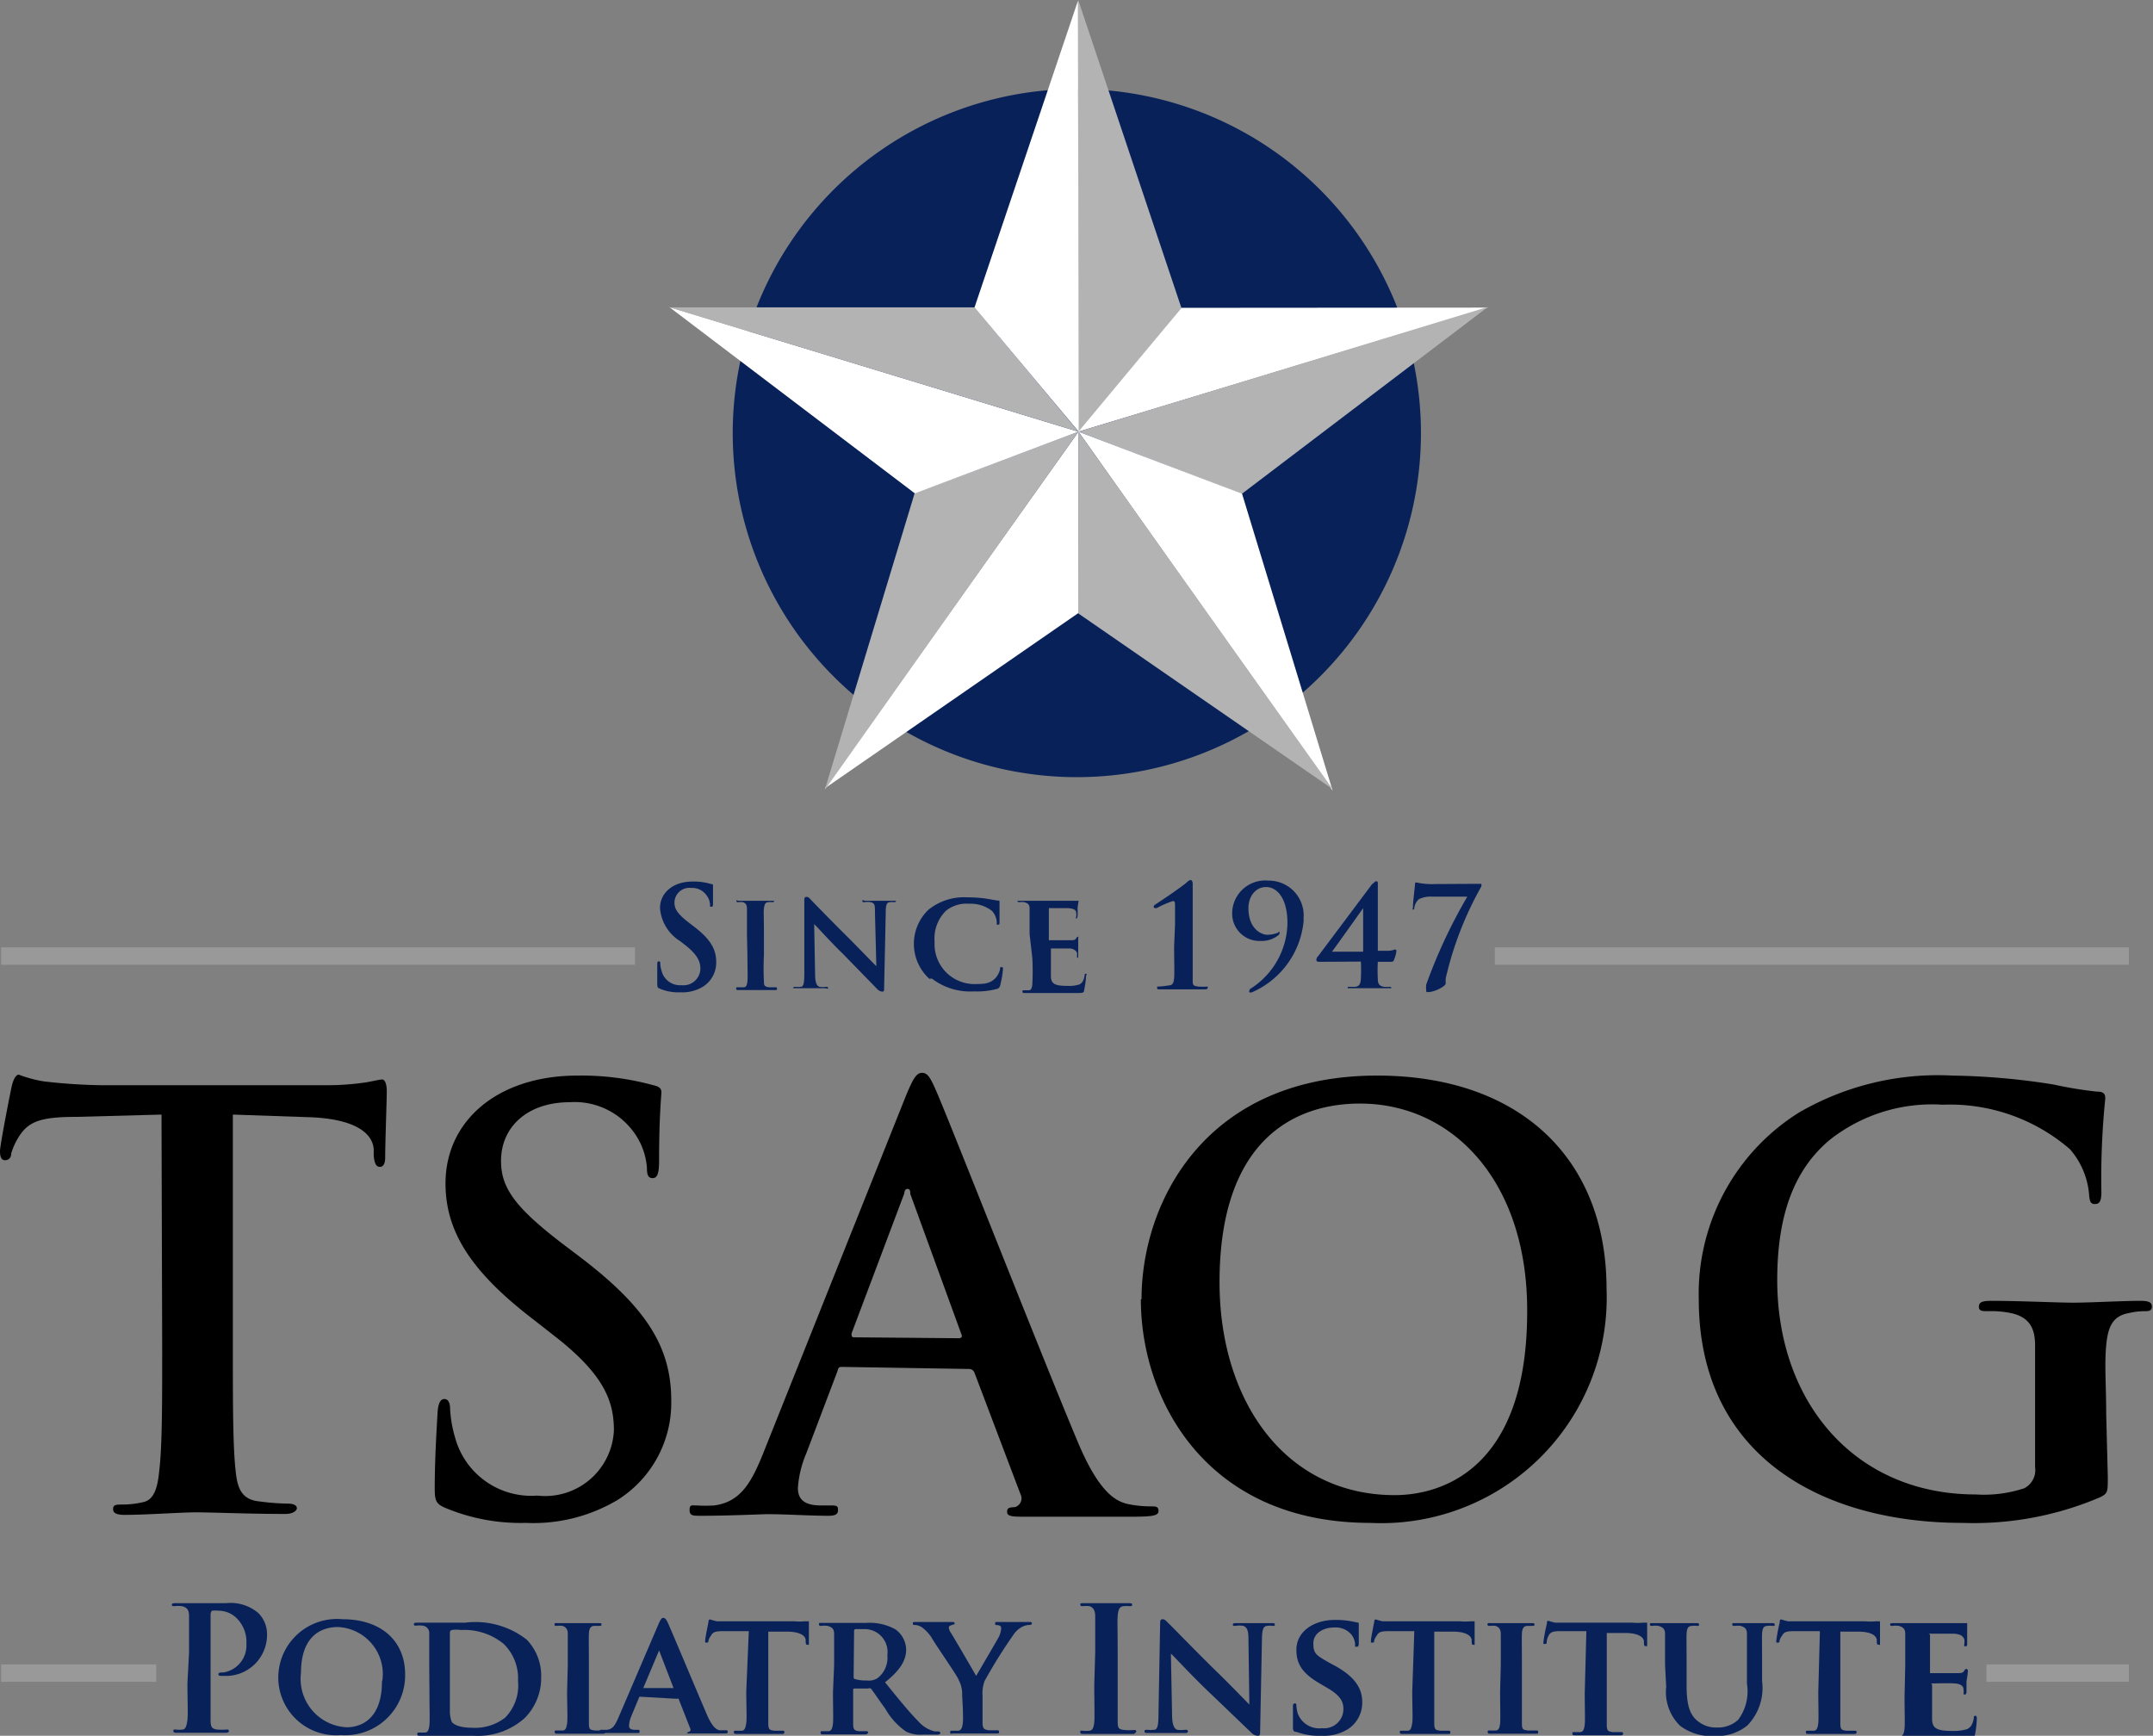
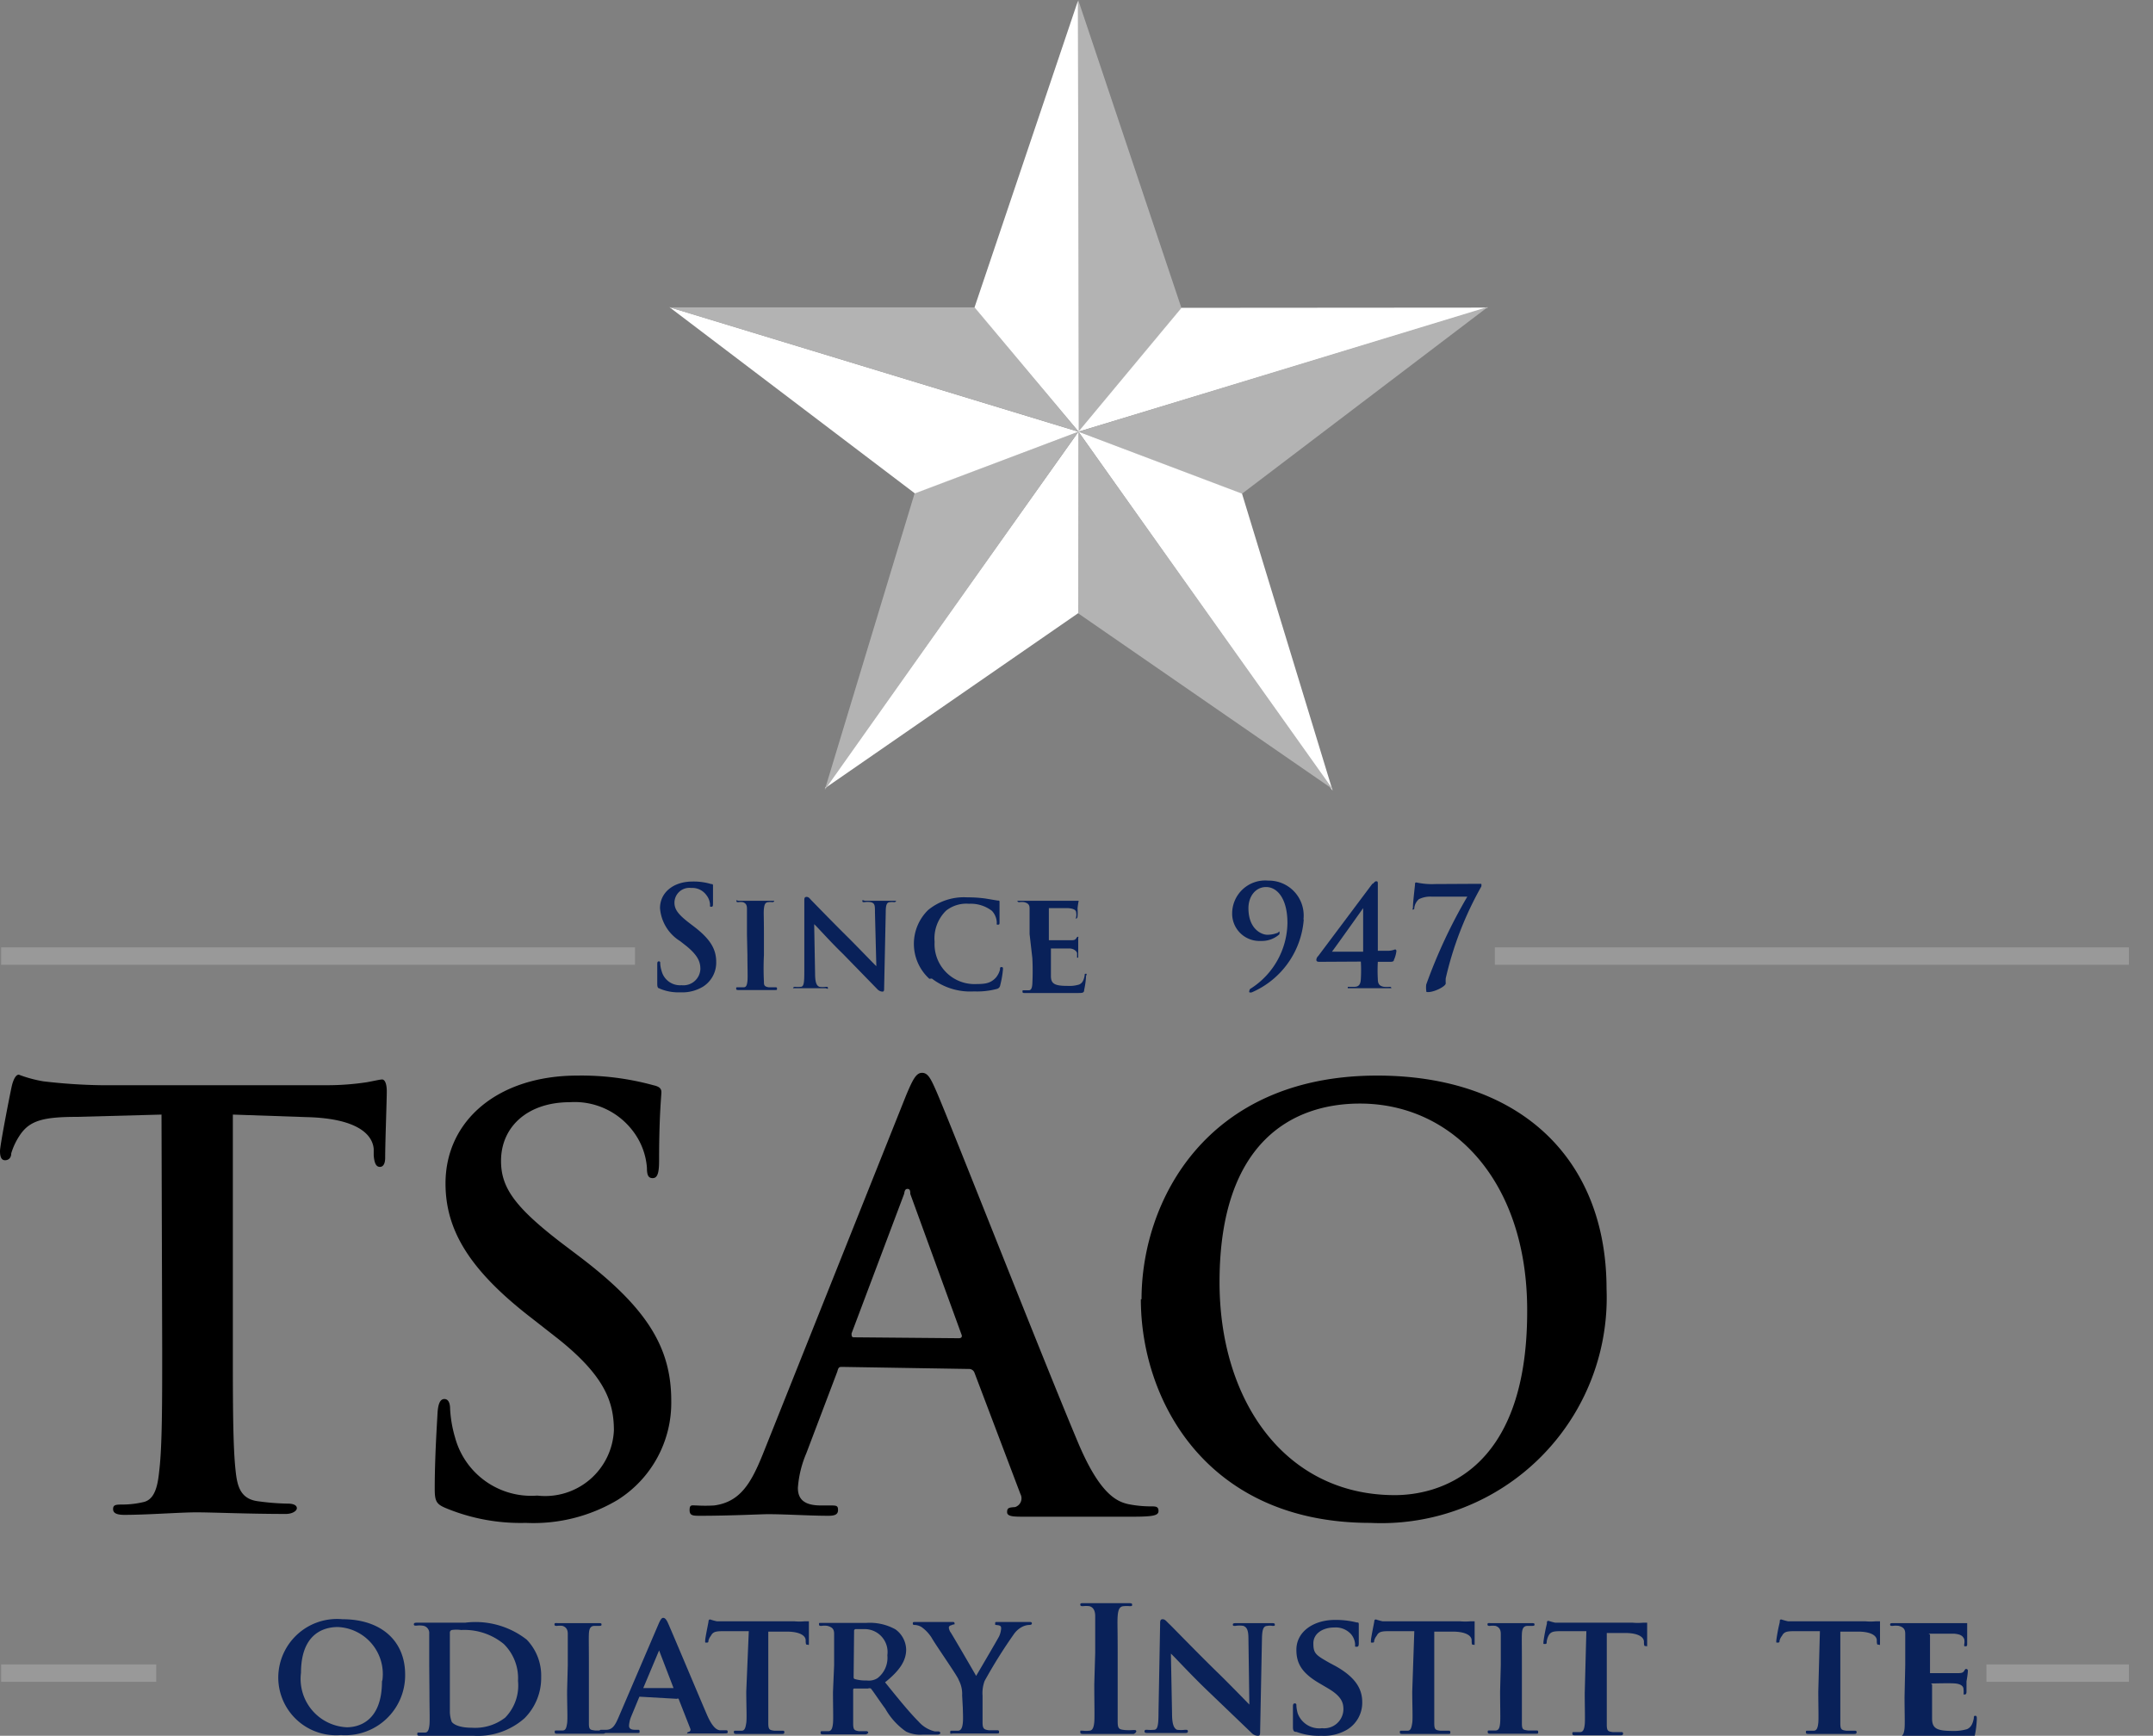
<svg xmlns="http://www.w3.org/2000/svg" viewBox="0 0 93.85 75.67">
  <rect x="0" y="0" width="93.85" height="75.67" fill="#808080" stroke="none" />
  <defs>
    <style>.cls-1,.cls-4{fill:none;}.cls-2{clip-path:url(#clip-path);}.cls-3{clip-path:url(#clip-path-2);}.cls-4{stroke:#999;stroke-width:0.76px;}.cls-5{fill:#092159;}.cls-6{fill:#b3b3b3;}.cls-7{fill:#fff;}</style>
    <clipPath id="clip-path" transform="translate(-1.58 -2.41)">
      <rect class="cls-1" width="98.09" height="80.89" />
    </clipPath>
    <clipPath id="clip-path-2" transform="translate(-1.58 -2.41)">
      <rect class="cls-1" x="-106.48" y="-39.05" width="309.26" height="181.92" />
    </clipPath>
  </defs>
  <g id="Layer_2" data-name="Layer 2">
    <g id="Layer_1-2" data-name="Layer 1">
      <g class="cls-2">
        <g class="cls-3">
          <line class="cls-4" x1="65.16" y1="41.68" x2="92.8" y2="41.68" />
          <line class="cls-4" x1="0.05" y1="41.68" x2="27.68" y2="41.68" />
          <line class="cls-4" x1="86.59" y1="72.94" x2="92.8" y2="72.94" />
          <line class="cls-4" x1="0.05" y1="72.94" x2="6.81" y2="72.94" />
          <g class="cls-3">
            <path d="M8.62,51l-3.71.1c-1.44,0-2,.17-2.41.72a2.94,2.94,0,0,0-.43.87c0,.2-.12.3-.27.3s-.22-.13-.22-.4.47-2.66.52-2.86.15-.47.3-.47a5.61,5.61,0,0,0,1.07.29A24.15,24.15,0,0,0,6,49.72h9.86a11.62,11.62,0,0,0,1.71-.13c.38-.07.57-.12.67-.12s.2.15.2.52-.07,2.24-.07,2.89c0,.25-.08.4-.23.4s-.24-.13-.27-.5l0-.28c-.05-.64-.73-1.34-2.94-1.39L11.73,51v10.2c0,2.29,0,4.25.12,5.32.07.7.22,1.25,1,1.34a10.53,10.53,0,0,0,1.27.1c.27,0,.4.08.4.2s-.2.25-.48.25c-1.64,0-3.2-.07-3.9-.07S8,68.45,7,68.45c-.32,0-.49-.07-.49-.25s.1-.2.39-.2a4,4,0,0,0,.9-.1c.5-.09.65-.64.72-1.36.13-1.05.13-3,.13-5.3Z" transform="translate(-1.58 -2.41)" />
            <path d="M21,68.15c-.4-.17-.47-.3-.47-.84,0-1.37.1-2.86.12-3.26s.1-.65.3-.65.25.23.25.43a5.39,5.39,0,0,0,.22,1.26A3.44,3.44,0,0,0,25,67.61a3,3,0,0,0,3.34-2.84c0-1.22-.38-2.36-2.44-4l-1.15-.9C22,57.75,21,56,21,54c0-2.74,2.29-4.7,5.75-4.7a11.85,11.85,0,0,1,3.31.42c.22.05.35.12.35.3s-.1,1-.1,3c0,.55-.08.75-.28.75s-.25-.15-.25-.45a3,3,0,0,0-.64-1.64,3.18,3.18,0,0,0-2.72-1.22c-1.84,0-3,1.07-3,2.56,0,1.15.58,2,2.64,3.58l.7.53c3,2.26,4.08,4,4.08,6.34a5,5,0,0,1-2.34,4.33,7.16,7.16,0,0,1-4,1A8.5,8.5,0,0,1,21,68.15" transform="translate(-1.58 -2.41)" />
            <path d="M38.3,62c-.13,0-.17,0-.22.2l-1.35,3.56a4.71,4.71,0,0,0-.37,1.51c0,.45.22.77,1,.77h.38c.3,0,.37,0,.37.2s-.15.25-.42.25c-.8,0-1.87-.07-2.64-.07-.27,0-1.64.07-2.94.07-.32,0-.47,0-.47-.25s.1-.2.3-.2a6.36,6.36,0,0,0,.77,0c1.15-.15,1.62-1,2.12-2.23l6.24-15.63c.3-.72.45-1,.7-1s.37.22.62.79c.6,1.37,4.58,11.52,6.17,15.3.94,2.24,1.67,2.59,2.19,2.71a5,5,0,0,0,1,.1c.2,0,.33,0,.33.2s-.23.25-1.15.25-2.71,0-4.7,0c-.45,0-.75,0-.75-.2s.1-.2.35-.22a.4.4,0,0,0,.23-.57l-2-5.28a.25.25,0,0,0-.25-.17Zm5.07-1.25c.13,0,.15-.07.13-.14l-2.24-6.15c0-.1,0-.22-.12-.22s-.13.12-.15.22L38.7,60.54c0,.1,0,.17.1.17Z" transform="translate(-1.58 -2.41)" />
            <path d="M51.34,59.05c0-4.26,2.81-9.75,10.27-9.75,6.2,0,10,3.6,10,9.3a9.83,9.83,0,0,1-10.3,10.2c-7.14,0-10-5.35-10-9.75m16.84.47c0-5.57-3.21-9-7.29-9-2.86,0-6.12,1.59-6.12,7.79,0,5.17,2.86,9.28,7.64,9.28,1.74,0,5.77-.85,5.77-8" transform="translate(-1.58 -2.41)" />
-             <path d="M93.46,66.79c0,.67,0,.72-.33.89a14,14,0,0,1-6,1.12c-6.1,0-11.5-2.89-11.5-9.75A9.32,9.32,0,0,1,80,50.91a12.06,12.06,0,0,1,6.69-1.61,30.27,30.27,0,0,1,4.41.39A17.12,17.12,0,0,0,93,50c.3,0,.35.12.35.3a34.28,34.28,0,0,0-.17,4.08c0,.39-.08.52-.28.52s-.22-.13-.25-.33a3.43,3.43,0,0,0-.84-2.06,8,8,0,0,0-5.55-1.94,7.2,7.2,0,0,0-4.93,1.54c-1.39,1.17-2.28,3-2.28,6.1,0,5.35,3.4,9.35,8.65,9.35a5.6,5.6,0,0,0,2.12-.27.89.89,0,0,0,.47-.92V64c0-1.25,0-2.19,0-2.94s-.25-1.24-1.07-1.41a4.39,4.39,0,0,0-1-.08c-.23,0-.38,0-.38-.2s.18-.25.53-.25c1.29,0,2.86.08,3.6.08s2.09-.08,2.91-.08c.33,0,.5.05.5.25s-.15.2-.32.2a3.08,3.08,0,0,0-.67.08c-.68.12-.92.54-1,1.41s0,1.75,0,3Z" transform="translate(-1.58 -2.41)" />
            <path class="cls-5" d="M30.34,45.5c-.09,0-.11-.07-.11-.21,0-.34,0-.71,0-.81s0-.16.07-.16.06.06.06.11a1.3,1.3,0,0,0,.06.31.83.83,0,0,0,.87.62.74.74,0,0,0,.82-.7c0-.3-.09-.58-.6-1l-.28-.22A1.86,1.86,0,0,1,30.35,42c0-.67.57-1.16,1.42-1.16a2.67,2.67,0,0,1,.81.11c.05,0,.08,0,.08.07s0,.26,0,.74c0,.13,0,.18-.07.18s-.06,0-.06-.11a.74.74,0,0,0-.16-.4.76.76,0,0,0-.66-.31.65.65,0,0,0-.73.64c0,.28.14.5.65.89l.17.13c.74.56,1,1,1,1.57a1.24,1.24,0,0,1-.57,1.07,1.75,1.75,0,0,1-1,.25,2.08,2.08,0,0,1-.89-.16" transform="translate(-1.58 -2.41)" />
            <path class="cls-5" d="M34.14,43.13c0-.8,0-.94,0-1.11s-.06-.24-.18-.28a.62.62,0,0,0-.19,0c-.06,0-.09,0-.09-.06s0,0,.13,0l.72,0,.69,0c.07,0,.11,0,.11,0s0,.06-.09.06a.5.5,0,0,0-.16,0c-.14,0-.18.1-.2.28s0,.31,0,1.11v.92a11.34,11.34,0,0,0,0,1.15c0,.14,0,.22.21.25h.27c.07,0,.09,0,.09.06s0,.06-.1.06l-.87,0-.7,0c-.07,0-.11,0-.11-.06s0-.06.09-.06H34c.11,0,.14-.1.16-.26s0-.63,0-1.14Z" transform="translate(-1.58 -2.41)" />
            <path class="cls-5" d="M37.11,44.86c0,.41.08.53.19.57a.89.89,0,0,0,.28,0c.06,0,.09,0,.09.06s-.05,0-.12,0H36.27c-.07,0-.12,0-.12,0s0-.06.09-.06a1,1,0,0,0,.24,0c.14,0,.16-.18.16-.64l0-3.1c0-.11,0-.18.1-.18s.14.08.23.17.87.9,1.65,1.67c.37.37,1.08,1.11,1.16,1.18h0l-.06-2.33c0-.32,0-.41-.18-.46a.92.92,0,0,0-.28,0c-.07,0-.09,0-.09-.06s.06,0,.14,0l.68,0c.06,0,.26,0,.53,0,.07,0,.12,0,.12,0s0,.06-.09.06a.52.52,0,0,0-.17,0c-.15,0-.19.13-.19.43l-.07,3.3c0,.12,0,.17-.08.17a.33.33,0,0,1-.22-.11L38.33,44c-.59-.57-1.15-1.21-1.26-1.3h0Z" transform="translate(-1.58 -2.41)" />
            <path class="cls-5" d="M42.09,45.08a2.06,2.06,0,0,1-.05-3,2.46,2.46,0,0,1,1.71-.55,5.67,5.67,0,0,1,.78.05l.54.09c.06,0,.08,0,.08.06s0,.11,0,.29,0,.46,0,.57,0,.13-.07.13-.05,0-.05-.11a.8.8,0,0,0-.21-.49,1.51,1.51,0,0,0-1-.31,1.42,1.42,0,0,0-1,.3,1.69,1.69,0,0,0-.5,1.36,1.74,1.74,0,0,0,1.67,1.84c.48,0,.74,0,1-.28a.9.9,0,0,0,.18-.35c0-.08,0-.11.07-.11s.06.05.06.09a4.09,4.09,0,0,1-.12.7.19.19,0,0,1-.14.16,3.32,3.32,0,0,1-1,.11,2.75,2.75,0,0,1-1.84-.56" transform="translate(-1.58 -2.41)" />
            <path class="cls-5" d="M46.46,43.13c0-.8,0-.94,0-1.11s-.06-.23-.23-.28a.62.62,0,0,0-.21,0q-.09,0-.09-.06s0,0,.12,0l.77,0h1.47l.22,0,.09,0s0,0,0,0a3.42,3.42,0,0,0-.05.34,2,2,0,0,1,0,.34s0,.09-.06.09,0,0,0-.07a.5.5,0,0,0,0-.19c0-.09-.08-.17-.35-.19l-.84,0s0,0,0,.05v1.3s0,.05,0,.05h.94c.12,0,.2,0,.25-.08s.06-.07.09-.07,0,0,0,.06,0,.12,0,.38c0,.11,0,.31,0,.35s0,.12,0,.12-.05,0-.05,0,0-.13,0-.19-.1-.19-.3-.21l-.84,0s0,0,0,0v.42c0,.18,0,.62,0,.78,0,.35.18.43.73.43a1.43,1.43,0,0,0,.5-.06c.14-.06.2-.18.24-.39,0-.06,0-.08.06-.08s0,.07,0,.12a3.53,3.53,0,0,1-.08.58c0,.14-.08.14-.29.14l-1,0h-.92l-.38,0c-.06,0-.1,0-.1-.06s0-.06.09-.06h.19c.11,0,.14-.13.15-.28a11,11,0,0,0,0-1.12Z" transform="translate(-1.58 -2.41)" />
-             <path class="cls-5" d="M52.8,42.72v-.8c0-.15,0-.23-.09-.23A4.17,4.17,0,0,0,52,42l-.08,0a.06.06,0,0,1-.05-.06.11.11,0,0,1,.06-.09s1.2-.79,1.41-1a.3.3,0,0,1,.16-.08s.07.07.07.13,0,.66,0,1.6V43.7c0,.59,0,1.12,0,1.39s0,.29.24.33a3.51,3.51,0,0,0,.41,0,.06.06,0,0,1,0,.06s0,.06-.1.06l-1,0-1,0c-.07,0-.1,0-.1-.06s0-.06,0-.06a3.13,3.13,0,0,0,.49-.05c.2,0,.23-.13.25-.32s0-.8,0-1.39Z" transform="translate(-1.58 -2.41)" />
            <path class="cls-5" d="M58.41,42.51a3.77,3.77,0,0,1-2.26,3.16.18.18,0,0,1-.11,0,.06.06,0,0,1,0-.06s0-.08.07-.11a3.45,3.45,0,0,0,1.59-2.85c0-1.09-.46-1.57-.93-1.57S56,41.5,56,42c0,.94.6,1.16.81,1.16a1.14,1.14,0,0,0,.42-.07c.06,0,.09-.07.12-.07a.05.05,0,0,1,0,.05.15.15,0,0,1,0,.07,1.15,1.15,0,0,1-.81.29,1.19,1.19,0,0,1-1.25-1.19,1.44,1.44,0,0,1,1.57-1.44,1.52,1.52,0,0,1,1.54,1.68" transform="translate(-1.58 -2.41)" />
            <path class="cls-5" d="M59.11,44.34c-.07,0-.15,0-.15-.09a.24.24,0,0,1,.08-.16l2.36-3.15c.05,0,.1-.11.16-.11s.08,0,.08.11,0,.52,0,.92v2h.47a.9.9,0,0,0,.28-.06s.06,0,.06.07a1.29,1.29,0,0,1-.11.39c0,.06-.06.08-.16.08h-.54a6.64,6.64,0,0,0,0,.75c0,.19.05.3.26.34a1.39,1.39,0,0,0,.27,0,.06.06,0,0,1,.06.06s0,0-.1,0h-1.7c-.07,0-.1,0-.1,0s0-.06,0-.06l.29,0c.23,0,.27-.16.28-.35a6.64,6.64,0,0,0,0-.75ZM61,42h0c-.14.2-1.15,1.62-1.36,1.9H61Z" transform="translate(-1.58 -2.41)" />
            <path class="cls-5" d="M66,40.94c.11,0,.15,0,.15,0a.26.26,0,0,1,0,.12,14.87,14.87,0,0,0-1.55,4,1.61,1.61,0,0,0,0,.22c0,.13-.49.38-.77.38-.07,0-.08,0-.08-.07a1,1,0,0,1,0-.26,22.94,22.94,0,0,1,1.79-3.83H64a1.12,1.12,0,0,0-.57.11.62.62,0,0,0-.2.37c0,.05,0,.08-.06.08s0,0,0-.09c0-.23.09-.95.09-1s0-.09.06-.09a3.13,3.13,0,0,0,.82.07Z" transform="translate(-1.58 -2.41)" />
-             <path class="cls-5" d="M33.52,21.29a15,15,0,1,1,15,15,15,15,0,0,1-15-15" transform="translate(-1.58 -2.41)" />
            <polygon class="cls-6" points="47 18.88 47 0 51.5 13.43 47 18.88" />
            <polygon class="cls-7" points="51.5 13.42 64.86 13.41 47.01 18.82 51.5 13.42" />
            <polygon class="cls-6" points="47.01 18.82 64.86 13.38 54.13 21.53 47.01 18.82" />
            <polygon class="cls-7" points="47.01 18.82 54.14 21.52 58.09 34.47 47.01 18.82" />
            <polygon class="cls-6" points="47.01 18.82 58.09 34.4 47 26.74 47.01 18.82" />
            <polygon class="cls-7" points="47 26.73 35.95 34.37 47.01 18.82 47 26.73" />
            <polygon class="cls-6" points="47.01 18.82 35.95 34.44 39.87 21.5 47.01 18.82" />
            <polygon class="cls-7" points="39.88 21.51 29.18 13.39 47.01 18.82 39.88 21.51" />
            <polygon class="cls-6" points="47.01 18.82 29.19 13.4 42.49 13.4 47.01 18.82" />
            <polygon class="cls-7" points="47.02 18.82 42.48 13.4 46.99 0.03 47.02 18.82" />
-             <path class="cls-5" d="M9.82,74.47c0-1.16,0-1.37,0-1.61s-.07-.38-.32-.43a1.21,1.21,0,0,0-.3,0c-.08,0-.13,0-.13-.06s.06-.07.17-.07l1.09,0,1.1,0a1.86,1.86,0,0,1,1.41.43,1.3,1.3,0,0,1,.38.9,1.79,1.79,0,0,1-1.87,1.84h-.15s-.1,0-.1-.07.06-.08.22-.08a1.19,1.19,0,0,0,1-1.25,1.45,1.45,0,0,0-.45-1.14,1.12,1.12,0,0,0-.75-.3,1.21,1.21,0,0,0-.3,0s-.06.06-.06.15v3c0,.7,0,1.3,0,1.62s.07.38.29.41a2.56,2.56,0,0,0,.39,0c.08,0,.12,0,.12.06s-.06.08-.14.08l-1.18,0-.95,0c-.1,0-.15,0-.15-.08s0-.06.12-.06a1,1,0,0,0,.27,0c.15,0,.19-.2.22-.42s0-.91,0-1.61Z" transform="translate(-1.58 -2.41)" />
            <path class="cls-5" d="M13.71,75.56A2.56,2.56,0,0,1,16.51,73c1.68,0,2.73.94,2.73,2.41a2.61,2.61,0,0,1-2.8,2.64,2.52,2.52,0,0,1-2.73-2.52m4.54.12a2.05,2.05,0,0,0-1.94-2.31c-.74,0-1.61.4-1.61,2a2.11,2.11,0,0,0,2,2.37c.47,0,1.53-.22,1.53-2" transform="translate(-1.58 -2.41)" />
            <path class="cls-5" d="M20.29,75V73.63a.32.32,0,0,0-.29-.35,1,1,0,0,0-.27,0c-.07,0-.11,0-.11-.06s.05-.07.15-.07l1,0,1.09,0a3.62,3.62,0,0,1,2.68.74,2.26,2.26,0,0,1,.63,1.64,2.48,2.48,0,0,1-.73,1.79,3.07,3.07,0,0,1-2.23.76c-.25,0-.53,0-.8,0l-.67,0h-.38l-.47,0c-.08,0-.12,0-.12-.07s0-.07.1-.07l.24,0c.13,0,.17-.15.19-.34s0-.78,0-1.37Zm.9.71c0,.68,0,1.18,0,1.31a1.3,1.3,0,0,0,.08.45c.08.12.35.26.87.26a2.14,2.14,0,0,0,1.46-.44,2,2,0,0,0,.56-1.6,2.09,2.09,0,0,0-.62-1.61,2.7,2.7,0,0,0-1.86-.61,1.44,1.44,0,0,0-.41,0,.12.12,0,0,0-.08.13c0,.22,0,.75,0,1.26Z" transform="translate(-1.58 -2.41)" />
            <path class="cls-5" d="M26.33,75c0-1,0-1.16,0-1.36s-.08-.3-.23-.35a.93.93,0,0,0-.24,0c-.07,0-.11,0-.11-.07s.06-.05.16-.05h1.75c.09,0,.14,0,.14.05s0,.07-.11.07l-.19,0c-.18,0-.24.12-.25.35s0,.38,0,1.36v1.14c0,.62,0,1.13,0,1.41s.07.27.27.3l.34,0c.07,0,.1,0,.1.07s-.05.07-.12.07l-1.08,0-.87,0c-.09,0-.13,0-.13-.07s0-.07.11-.07l.23,0c.14,0,.17-.12.2-.31s0-.78,0-1.4Z" transform="translate(-1.58 -2.41)" />
            <path class="cls-5" d="M29.51,76.38s0,0-.06,0l-.36.87a1.23,1.23,0,0,0-.09.39c0,.11.06.18.26.18h.1c.08,0,.1,0,.1.07s0,.07-.11.07l-.74,0-.77,0c-.09,0-.13,0-.13-.07a.07.07,0,0,1,.08-.07H28c.3,0,.41-.24.55-.56l1.74-4.06c.08-.18.13-.26.2-.26s.13.06.2.21c.16.35,1.27,3,1.7,4,.25.58.44.67.56.69l.25,0c.07,0,.1,0,.1.07s0,.07-.29.07-.72,0-1.28,0c-.12,0-.2,0-.2,0s0-.06.08-.07a.1.1,0,0,0,.06-.14l-.51-1.3a.06.06,0,0,0-.07,0ZM30.94,76s0,0,0,0l-.63-1.64s0-.06,0-.06,0,0,0,.06L29.62,76s0,0,0,0Z" transform="translate(-1.58 -2.41)" />
            <path class="cls-5" d="M34.22,73.52l-1,0c-.39,0-.55,0-.65.2a.55.55,0,0,0-.11.22c0,.05,0,.08-.08.08s-.06,0-.06-.1.13-.73.14-.79,0-.12.08-.12a2.17,2.17,0,0,0,.29.08c.2,0,.45,0,.67,0h2.7a2.54,2.54,0,0,0,.46,0l.18,0s0,0,0,.14,0,.61,0,.78,0,.1-.06.1-.07,0-.08-.13v-.06c0-.17-.19-.37-.79-.38h-.84v2.61c0,.59,0,1.09,0,1.38s.06.3.26.33l.34,0c.08,0,.1,0,.1.07s-.05.07-.12.07l-1.08,0-.87,0c-.08,0-.13,0-.13-.07s0-.07.11-.07l.23,0c.14,0,.17-.15.2-.34s0-.78,0-1.37Z" transform="translate(-1.58 -2.41)" />
            <path class="cls-5" d="M37.94,75c0-1,0-1.16,0-1.36s-.07-.29-.29-.35a.88.88,0,0,0-.26,0c-.07,0-.11,0-.11-.07s0-.06.15-.06l.91,0,1,0a2.31,2.31,0,0,1,1.27.28,1.12,1.12,0,0,1,.47.88c0,.48-.27.91-.92,1.43.59.73,1.06,1.31,1.46,1.71a1.35,1.35,0,0,0,.71.43h.16a.08.08,0,0,1,.08.07s0,.07-.13.07h-.63a1.46,1.46,0,0,1-.73-.13,3,3,0,0,1-.91-1c-.26-.35-.54-.78-.63-.88a.17.17,0,0,0-.12,0l-.6,0s-.05,0-.05.06v.09c0,.6,0,1.09,0,1.37s.05.31.25.34l.33,0a.08.08,0,0,1,.08.07s-.05.07-.13.07l-1,0-.82,0c-.08,0-.13,0-.13-.07s0-.07.11-.07l.23,0c.14,0,.18-.15.2-.34s0-.78,0-1.37Zm.85.5c0,.07,0,.09.06.11a1.66,1.66,0,0,0,.51.06.71.71,0,0,0,.47-.1,1.12,1.12,0,0,0,.43-1,1,1,0,0,0-1-1.14l-.39,0a.08.08,0,0,0-.06.09Z" transform="translate(-1.58 -2.41)" />
            <path class="cls-5" d="M43.52,76.32a1.28,1.28,0,0,0-.15-.67c0-.1-1-1.52-1.19-1.86a1.69,1.69,0,0,0-.43-.45.65.65,0,0,0-.28-.09c-.06,0-.1,0-.1-.06s0-.07.12-.07l.84,0,.76,0c.06,0,.1,0,.1.07s0,0-.16.08a.1.1,0,0,0-.09.1.46.46,0,0,0,.09.22c.12.19,1,1.7,1.1,1.88.09-.15.9-1.53,1-1.72a1,1,0,0,0,.09-.34c0-.07,0-.13-.14-.15s-.12,0-.12-.07,0-.07.11-.07l.65,0,.72,0c.07,0,.12,0,.12.06s-.06.07-.13.07a.75.75,0,0,0-.29.08,1,1,0,0,0-.35.3,21.88,21.88,0,0,0-1.29,2.06,1.53,1.53,0,0,0-.09.65v.51c0,.11,0,.37,0,.65s.07.31.27.34l.33,0c.08,0,.12,0,.12.07s0,.07-.15.07l-1,0-.87,0C43,78,43,78,43,77.93s0-.07.11-.07l.23,0c.14,0,.19-.15.21-.34s0-.54,0-.65Z" transform="translate(-1.58 -2.41)" />
            <path class="cls-5" d="M49.32,74.47c0-1.16,0-1.37,0-1.61s-.09-.39-.26-.43a1.18,1.18,0,0,0-.27,0c-.07,0-.12,0-.12-.07s.06-.06.18-.06l1,0,.92,0c.1,0,.16,0,.16.06s0,.07-.12.07a1,1,0,0,0-.23,0c-.2,0-.26.16-.28.43s0,.45,0,1.61V75.8c0,.74,0,1.33,0,1.66s.07.34.3.37a2.47,2.47,0,0,0,.39,0c.08,0,.12,0,.12.06S51,78,51,78l-1.18,0-1,0c-.1,0-.15,0-.15-.08s0-.06.12-.06a1,1,0,0,0,.27,0c.15,0,.2-.16.22-.38s0-.91,0-1.65Z" transform="translate(-1.58 -2.41)" />
            <path class="cls-5" d="M52.67,77.12c0,.5.1.65.22.7a1.5,1.5,0,0,0,.35,0c.08,0,.12,0,.12.07s-.06.07-.15.07c-.44,0-.75,0-.87,0l-.72,0c-.09,0-.15,0-.15-.07s.05-.07.11-.07a1.53,1.53,0,0,0,.3,0c.17,0,.2-.22.2-.78l.07-3.82c0-.13,0-.22.11-.22s.17.1.29.21,1.08,1.11,2.05,2.06c.46.44,1.34,1.35,1.44,1.45h0L56,73.86c0-.39-.07-.51-.22-.57a1.08,1.08,0,0,0-.35,0c-.09,0-.11,0-.11-.06s.07-.06.17-.06H57c.09,0,.15,0,.15.06s0,.06-.11.06a.53.53,0,0,0-.21,0c-.18,0-.23.16-.24.53l-.08,4.06c0,.14,0,.2-.1.2a.39.39,0,0,1-.28-.13l-1.94-1.86c-.73-.7-1.44-1.48-1.57-1.59h0Z" transform="translate(-1.58 -2.41)" />
            <path class="cls-5" d="M58.07,77.91c-.1,0-.13-.07-.13-.21,0-.35,0-.76,0-.86s0-.17.08-.17.07.06.07.11a1.55,1.55,0,0,0,.06.33,1,1,0,0,0,1.06.64.84.84,0,0,0,.93-.82c0-.28-.07-.56-.66-.91l-.39-.23c-.79-.46-1-.89-1-1.46,0-.79.75-1.3,1.68-1.3a3.76,3.76,0,0,1,.95.11c.06,0,.09,0,.09.08s0,.27,0,.78c0,.13,0,.2-.09.2s-.07,0-.07-.11a.76.76,0,0,0-.17-.43.9.9,0,0,0-.74-.3c-.48,0-.91.25-.91.69s.1.51.7.85l.28.15c.87.49,1.15,1,1.15,1.56a1.37,1.37,0,0,1-.67,1.21,2,2,0,0,1-1.11.26,2.84,2.84,0,0,1-1.09-.17" transform="translate(-1.58 -2.41)" />
            <path class="cls-5" d="M63.23,73.52l-1,0c-.38,0-.54,0-.64.2a.55.55,0,0,0-.11.22c0,.05,0,.08-.08.08s-.06,0-.06-.1.13-.73.14-.79,0-.12.08-.12a2.17,2.17,0,0,0,.29.08c.19,0,.44,0,.66,0h2.71a2.54,2.54,0,0,0,.46,0l.18,0s0,0,0,.14,0,.61,0,.78,0,.1-.06.1-.06,0-.07-.13v-.06c0-.17-.19-.37-.79-.38h-.84v2.61c0,.59,0,1.09,0,1.38s.06.3.26.33l.34,0c.07,0,.1,0,.1.07s0,.07-.13.07l-1.07,0-.87,0c-.09,0-.13,0-.13-.07s0-.07.1-.07l.24,0c.14,0,.17-.15.2-.34s0-.78,0-1.37Z" transform="translate(-1.58 -2.41)" />
            <path class="cls-5" d="M67,75c0-1,0-1.16,0-1.36s-.08-.3-.23-.35a.93.93,0,0,0-.24,0c-.07,0-.11,0-.11-.07s.06-.05.16-.05h1.75c.09,0,.14,0,.14.05s0,.07-.11.07l-.19,0c-.18,0-.24.12-.25.35s0,.38,0,1.36v1.14c0,.62,0,1.13,0,1.41s.07.27.27.3l.34,0c.08,0,.1,0,.1.07s0,.07-.12.07l-1.08,0-.87,0c-.08,0-.13,0-.13-.07s0-.07.11-.07l.23,0c.14,0,.18-.12.2-.31s0-.78,0-1.4Z" transform="translate(-1.58 -2.41)" />
            <path class="cls-5" d="M70.73,73.52l-1,0c-.39,0-.55,0-.65.2A.73.73,0,0,0,69,74c0,.05,0,.08-.08.08s-.06,0-.06-.1a7.43,7.43,0,0,1,.15-.79c0-.08,0-.12.07-.12a2.79,2.79,0,0,0,.29.08c.2,0,.45,0,.67,0h2.7a2.46,2.46,0,0,0,.46,0l.18,0s0,0,0,.14,0,.61,0,.78,0,.1-.06.1-.07,0-.08-.13v-.06c0-.17-.19-.37-.78-.38h-.84v2.61c0,.59,0,1.09,0,1.38s.06.3.26.33l.34,0c.08,0,.11,0,.11.07s-.06.07-.13.07l-1.08,0-.87,0c-.08,0-.13,0-.13-.07s0-.07.11-.07l.23,0c.14,0,.18-.15.2-.34s0-.78,0-1.37Z" transform="translate(-1.58 -2.41)" />
-             <path class="cls-5" d="M74.16,75c0-1,0-1.16,0-1.36s-.08-.29-.29-.35a.93.93,0,0,0-.26,0c-.07,0-.11,0-.11-.06s0-.06.14-.06H75.5c.1,0,.14,0,.14.06s0,.06-.1.06a.69.69,0,0,0-.2,0c-.18,0-.23.12-.24.35s0,.38,0,1.36v.9c0,.94.18,1.31.51,1.56a1.26,1.26,0,0,0,.84.26,1.28,1.28,0,0,0,.9-.34,2.07,2.07,0,0,0,.38-1.57V75c0-1,0-1.16,0-1.36s-.07-.29-.28-.35a1,1,0,0,0-.25,0c-.07,0-.11,0-.11-.06s0-.06.14-.06h1.57c.09,0,.14,0,.14.06s0,.06-.11.06a.69.69,0,0,0-.2,0c-.18,0-.23.12-.24.35s0,.38,0,1.36v.69a2.35,2.35,0,0,1-.64,1.94,2.09,2.09,0,0,1-1.41.46,2.28,2.28,0,0,1-1.52-.44,2.05,2.05,0,0,1-.61-1.7Z" transform="translate(-1.58 -2.41)" />
            <path class="cls-5" d="M80.91,73.52l-1,0c-.39,0-.55,0-.65.2a.55.55,0,0,0-.11.22c0,.05,0,.08-.08.08s-.06,0-.06-.1a7.43,7.43,0,0,1,.15-.79c0-.08,0-.12.07-.12a2.79,2.79,0,0,0,.29.08c.2,0,.45,0,.67,0h2.7a2.46,2.46,0,0,0,.46,0l.18,0s0,0,0,.14,0,.61,0,.78,0,.1-.06.1-.07,0-.08-.13v-.06c0-.17-.19-.37-.78-.38H81.8v2.61c0,.59,0,1.09,0,1.38s.06.3.26.33l.34,0c.08,0,.11,0,.11.07s-.06.07-.13.07l-1.08,0-.87,0c-.08,0-.13,0-.13-.07s0-.07.11-.07l.23,0c.14,0,.18-.15.2-.34s0-.78,0-1.37Z" transform="translate(-1.58 -2.41)" />
            <path class="cls-5" d="M84.63,75c0-1,0-1.16,0-1.36s-.07-.29-.28-.35a1,1,0,0,0-.27,0c-.07,0-.11,0-.11-.06s.05-.06.15-.06h1c.21,0,1.69,0,1.82,0l.28,0,.11,0s0,0,0,.06,0,.12,0,.42c0,.07,0,.35,0,.42s0,.11-.07.11-.06,0-.06-.08a.57.57,0,0,0,0-.24c-.06-.11-.11-.2-.44-.23-.12,0-.91,0-1.05,0s0,0,0,.06v1.59s0,.07,0,.07,1,0,1.17,0,.26,0,.32-.1.07-.08.1-.08a.07.07,0,0,1,.06.07s0,.14-.06.47c0,.13,0,.38,0,.43s0,.14-.07.14-.06,0-.06,0a.93.93,0,0,0,0-.23c0-.13-.12-.23-.37-.25s-.88,0-1,0,0,0,0,.06v.52c0,.22,0,.77,0,.95,0,.44.22.54.9.54a2,2,0,0,0,.63-.08c.16-.08.24-.21.29-.48,0-.07,0-.1.07-.1s.06.09.06.15a4.17,4.17,0,0,1-.09.72c0,.16-.1.16-.35.16-.51,0-.91,0-1.23,0H84.65l-.46,0c-.08,0-.13,0-.13-.07s0-.07.11-.07l.23,0c.14,0,.18-.15.2-.34s0-.78,0-1.37Z" transform="translate(-1.58 -2.41)" />
          </g>
        </g>
      </g>
    </g>
  </g>
</svg>